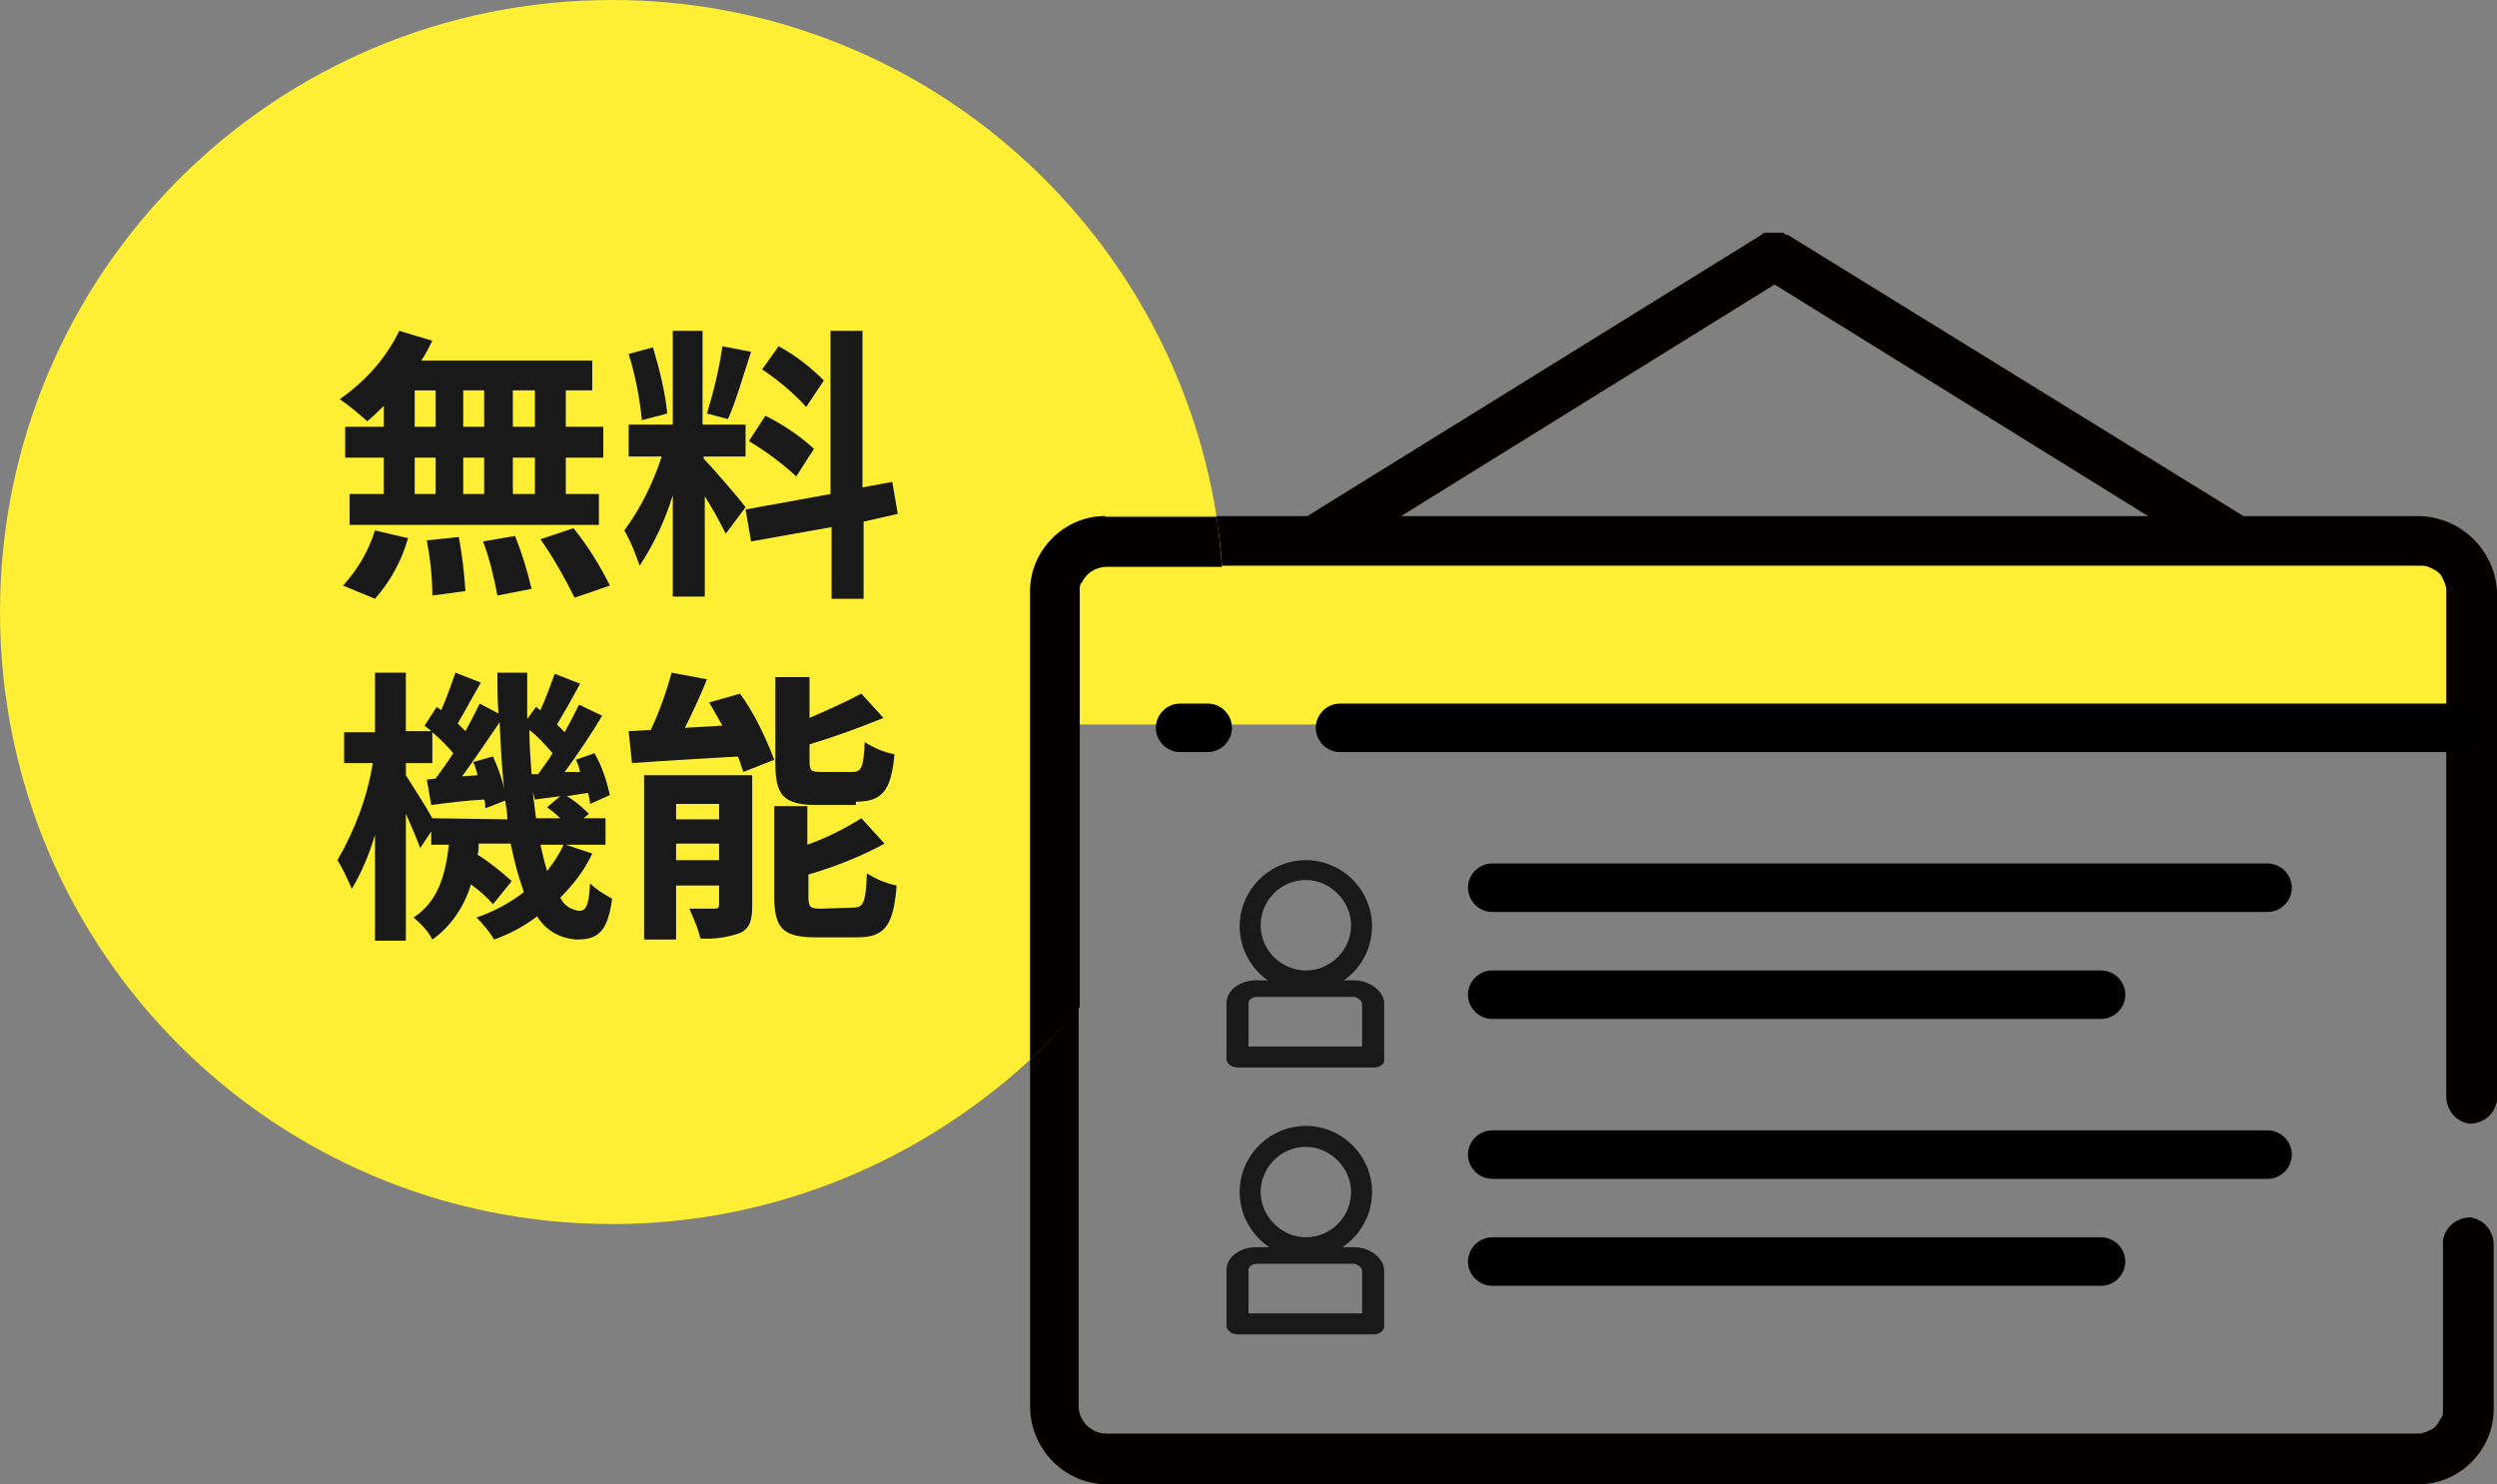
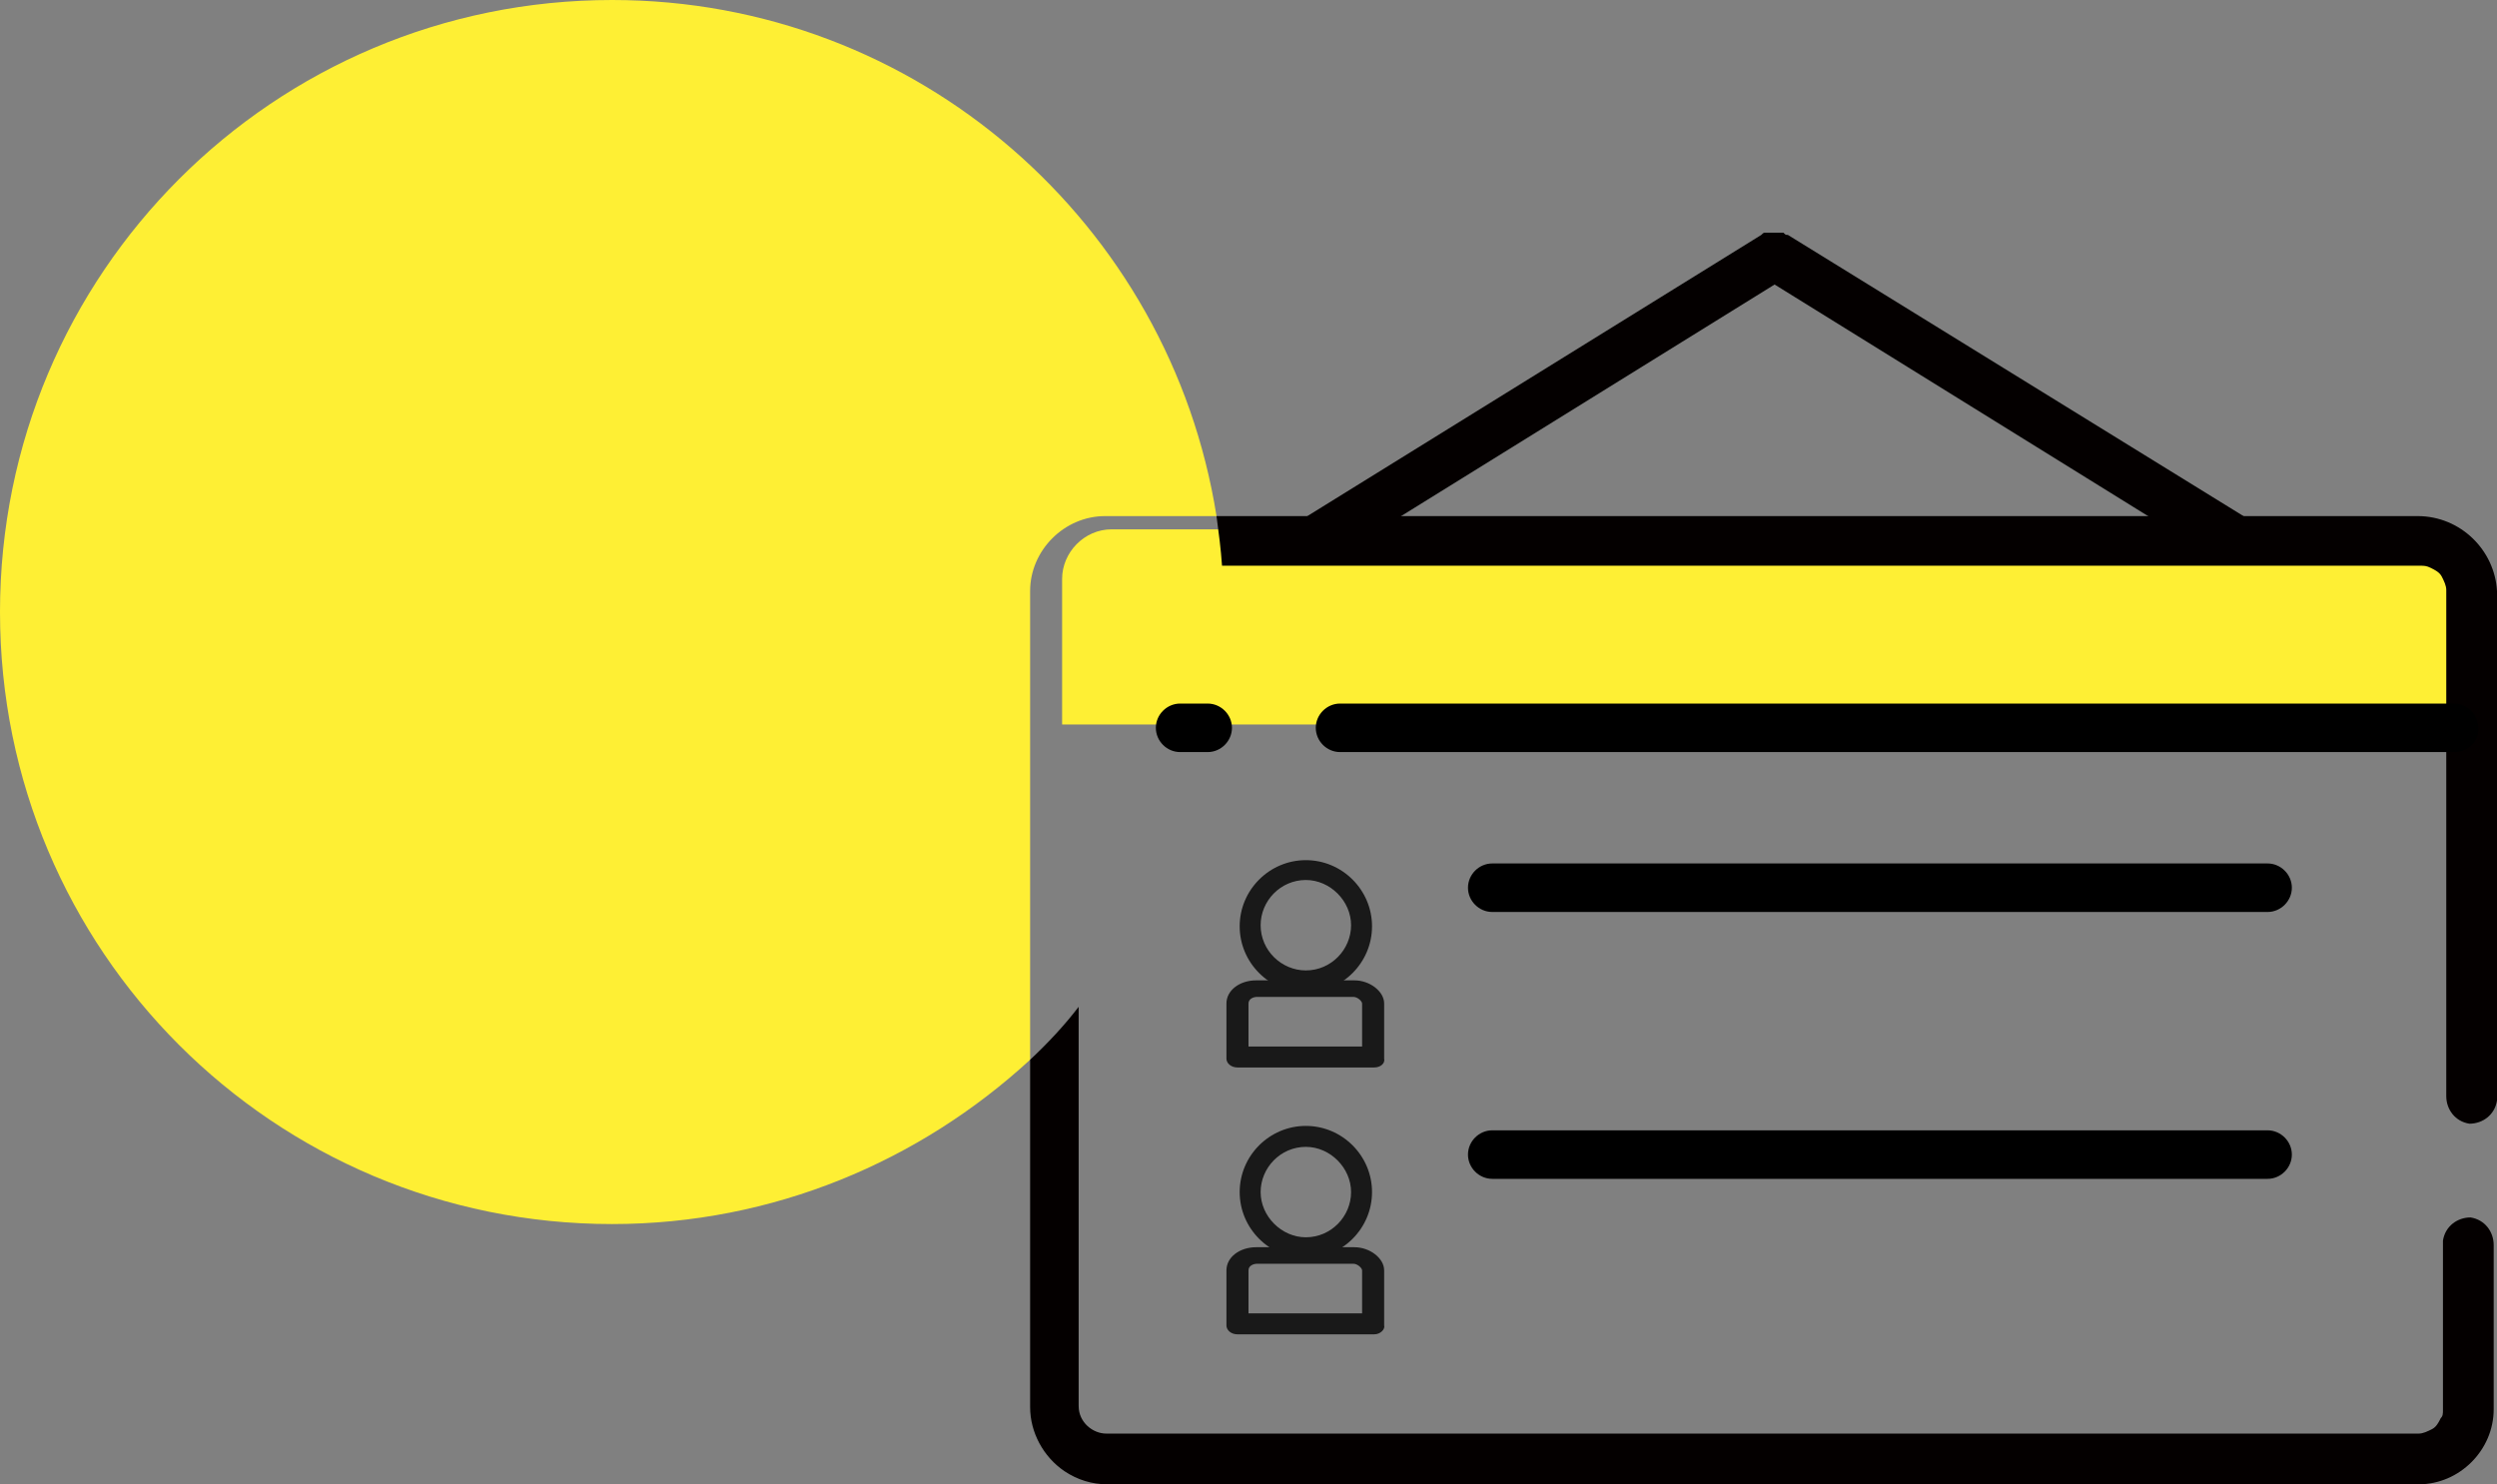
<svg xmlns="http://www.w3.org/2000/svg" version="1.1" id="レイヤー_1" x="0px" y="0px" width="226.4px" height="134.6px" viewBox="0 0 226.4 134.6" style="enable-background:new 0 0 226.4 134.6;" xml:space="preserve">
  <rect x="0" y="0" width="226.4" height="134.6" fill="#808080" stroke="none" />
  <style type="text/css">
	.st0{fill:#FEEF34;}
	.st1{fill:#191919;}
	.st2{fill:#040000;}
</style>
  <path class="st0" d="M100.2,46.8h10.1C106.1,20.3,83.2,0,55.5,0C24.8,0,0,24.8,0,55.5S24.8,111,55.5,111c14.6,0,27.9-5.7,37.9-14.9  V53.6C93.4,49.9,96.5,46.8,100.2,46.8z" />
-   <path class="st1" d="M48.5,38.7h-2v-3.3h2V38.7z M48.5,44.8h-2v-3.3h2V44.8z M37.6,41.5h1.9v3.3h-1.9V41.5z M43.9,41.5v3.3H42v-3.3  H43.9z M42,38.7v-3.3h1.9v3.3H42z M37.6,35.4h1.9v3.3h-1.9V35.4z M34.8,38.7h-3.5v2.8h3.5v3.3h-3.1v2.8h22.6v-2.8h-3v-3.3h3.4v-2.8  h-3.4v-3.3h2.4v-2.7H38.2c0.4-0.6,0.7-1.2,1-1.8l-3-0.9c-1.2,2.5-3.1,4.6-5.4,6.2c0.9,0.6,1.7,1.3,2.5,2c0.5-0.4,1-0.9,1.5-1.4  L34.8,38.7z M34,54.3c1.4-1.6,2.4-3.4,3-5.5l-3-0.7c-0.6,1.9-1.6,3.6-2.9,5L34,54.3z M38.7,49c0.3,1.6,0.5,3.3,0.5,5l3-0.4  c-0.1-1.6-0.3-3.3-0.6-4.9L38.7,49z M43.8,49.1c0.6,1.6,1,3.3,1.3,4.9l3.1-0.6c-0.4-1.7-0.9-3.3-1.5-4.8L43.8,49.1z M49,48.9  c1.2,1.7,2.2,3.5,3.1,5.3l3.2-1.1c-0.9-1.8-2-3.6-3.3-5.2L49,48.9z M74.7,34.5c-1.2-1.2-2.6-2.3-4.1-3.1l-1.5,2.1  c1.5,1,2.8,2.1,4,3.4L74.7,34.5z M67.9,40c1.5,0.9,3,2,4.3,3.2l1.6-2.5c-1.3-1.2-2.8-2.2-4.4-3L67.9,40z M65.5,31.4  c-0.3,2.1-0.8,4.1-1.4,6.1l1.9,0.5c0.7-1.5,1.4-4,2.1-6.1L65.5,31.4z M60.5,37.5c-0.2-2-0.7-4-1.3-6L57,32.1c0.6,1.9,1,4,1.2,6  L60.5,37.5z M67.6,46c-0.5-0.7-3-3.6-3.8-4.4v-0.2h3.8v-2.9h-3.9v-8.5H61v8.5H57v2.9h3c-0.8,2.4-1.9,4.7-3.4,6.7  c0.6,1,1,2.1,1.4,3.2c1.3-2,2.3-4.1,3-6.4v9.2h2.9v-9.1c0.7,1.1,1.3,2.2,1.9,3.4L67.6,46z M81.4,46.6l-0.5-2.9l-2.7,0.5V30h-2.9  v14.8l-7.7,1.4l0.5,2.9l7.3-1.3v6.5h2.9v-7L81.4,46.6z M51.1,76.6c-0.4,0.9-0.9,1.6-1.5,2.4c-0.2-0.7-0.4-1.5-0.6-2.4H51.1z   M39.2,74.2c-0.6-1.1-1.9-3.1-2.4-3.9v-1.1h2.4v-2.8c0.7,0.6,1.3,1.2,1.9,1.9c-0.5,0.8-1.1,1.6-1.6,2.3l-0.8,0.1l0.4,2.3  c1.5-0.2,3.1-0.4,4.8-0.5c0.1,0.3,0.1,0.5,0.1,0.8l1.8-0.7c0.1,0.6,0.2,1.1,0.2,1.7L39.2,74.2z M42.9,69.1c0.2,0.4,0.3,0.8,0.4,1.2  l-1.4,0.1c1.1-1.5,2.3-3.3,3.4-4.9c0.1,2.1,0.2,4.1,0.4,6c-0.2-1-0.6-2-1-2.9L42.9,69.1z M48.2,70.2c-0.1-1.3-0.2-2.6-0.2-4  c0.8,0.6,1.4,1.3,2.1,2.1c-0.4,0.7-0.9,1.3-1.3,1.9L48.2,70.2z M48.6,74.2c-0.1-0.8-0.2-1.6-0.3-2.4l0.2,0.7  c0.7-0.1,1.5-0.2,2.3-0.3l-1.2,1c0.4,0.3,0.8,0.6,1.2,1L48.6,74.2z M51.3,76.6h3.6v-2.4h-2l0.5-0.4c-0.6-0.6-1.3-1.2-2-1.6l1.9-0.3  c0.1,0.3,0.2,0.7,0.2,1l1.8-0.8c-0.3-1.3-0.7-2.6-1.4-3.8l-1.7,0.6c0.2,0.3,0.3,0.7,0.4,1.1L51.2,70c1.1-1.5,2.4-3.4,3.4-5.1l-2.1-1  c-0.4,0.8-0.8,1.6-1.3,2.5l-0.7-0.7c0.6-1,1.4-2.4,2.1-3.7l-2.3-0.9c-0.4,1.1-0.8,2.2-1.3,3.3l-0.4-0.3l-0.8,1.1c0-1.4,0-2.8,0-4.2  h-2.7c0,1.3,0,2.5,0.1,3.7l-1.7-0.9c-0.4,0.8-0.8,1.6-1.3,2.5c-0.2-0.2-0.4-0.4-0.7-0.7c0.6-1,1.4-2.5,2.1-3.7l-2.3-0.9  c-0.4,1.1-0.8,2.3-1.3,3.4l-0.4-0.3l-1.1,1.7c0.2,0.2,0.4,0.3,0.6,0.5h-2.3V61H34v5.4h-2.8v2.8h2.6c-0.5,3.1-1.6,6-3.2,8.8  c0.5,0.8,0.9,1.7,1.3,2.6c0.9-1.5,1.6-3.2,2.1-4.9v9.6h2.8V73.8c0.5,1.1,1,2.3,1.3,3.1l1-1.5v1.2h1.6c-0.3,2.6-0.9,5.1-3.2,6.6  c0.7,0.6,1.3,1.2,1.7,2c1.7-1.2,2.9-3,3.5-5c0.7,0.5,1.4,1.1,2,1.8l1.7-2.1c-1-0.9-2-1.7-3.1-2.4c0.1-0.3,0.1-0.7,0.1-1h2.9  c0.3,1.5,0.7,3,1.2,4.4c-1.3,1-2.8,1.8-4.3,2.3c0.6,0.6,1.2,1.3,1.6,2c1.4-0.5,2.7-1.2,3.9-2.1c0.8,1.3,2.1,2,3.6,2.1  c2,0,2.8-0.8,3.2-3.7c-0.7-0.4-1.4-0.8-2-1.4c-0.1,2.1-0.4,2.5-1,2.5c-0.7-0.1-1.4-0.5-1.7-1.2c1.2-1.2,2.2-2.5,2.9-4L51.3,76.6z   M77.6,72.7c2.4,0,3.2-1,3.5-4.3c-1-0.2-1.9-0.6-2.7-1.1c-0.1,2.3-0.3,2.7-1.1,2.7h-2.8c-1,0-1.1-0.1-1.1-1v-1.5  c2.3-0.7,4.5-1.5,6.7-2.4l-2-2.2c-1.5,0.8-3.1,1.5-4.7,2.2v-3.7h-3.1v7.8c0,2.9,0.7,3.8,3.8,3.8H77.6z M61.3,78v-1.5h3.9V78H61.3z   M65.2,72.9v1.4h-3.9v-1.4H65.2z M68.2,70.3h-9.8v14.9h2.9v-4.9h3.9v1.7c0,0.3-0.1,0.4-0.4,0.4c-0.8,0-1.5,0-2.3,0  c0.4,0.9,0.8,1.8,1,2.7c1.2,0.1,2.5-0.1,3.6-0.5c0.9-0.4,1.1-1.2,1.1-2.5L68.2,70.3z M64.3,63.7c0.4,0.7,0.8,1.4,1.2,2.1L62.1,66  c0.7-1.4,1.4-2.9,2-4.4l-3.2-0.6c-0.5,1.8-1.1,3.5-1.9,5.2c-0.7,0-1.4,0.1-2,0.1l0.3,2.9c2.7-0.2,6.2-0.4,9.6-0.6  c0.2,0.4,0.3,0.9,0.5,1.4l2.8-1.1c-0.8-2.1-1.8-4.2-3.1-6L64.3,63.7z M74.5,82.4c-1,0-1.2-0.1-1.2-1v-2.1c2.4-0.7,4.7-1.6,6.9-2.8  l-2.1-2.3c-1.6,1-3.2,1.8-4.9,2.4v-3.5h-3v8.2c0,2.9,0.8,3.7,3.8,3.7h3.7c2.5,0,3.3-1,3.6-4.7c-1-0.2-1.9-0.6-2.7-1.1  c-0.1,2.6-0.3,3.1-1.2,3.1L74.5,82.4z" />
  <path class="st2" d="M43,116.2L43,116.2L43,116.2C43.2,116.2,43.2,116.2,43,116.2z" />
  <path class="st2" d="M78.3,6.8L78.3,6.8L78.3,6.8C78.2,6.8,78.2,6.8,78.3,6.8z" />
-   <path class="st2" d="M99.8-2.4L99.8-2.4L99.8-2.4C99.9-2.4,99.9-2.4,99.8-2.4z" />
  <path class="st2" d="M216.7,55l-54.6-33.7c-0.2,0-0.2,0-0.4-0.2c-0.2,0-0.2,0-0.4,0c-0.2,0-0.2,0-0.4,0s-0.2,0-0.4,0  c-0.2,0-0.2,0-0.4,0c-0.2,0-0.2,0-0.4,0.2L105.3,55c-1,0.6-1.7,1.7-1.4,2.9c0.6,1,1.7,1.7,2.9,1.4c0.2,0,0.4,0,0.4-0.2l53.7-33.3  l53.7,33.3c0,0.2,0,0.2,0.4,0.2c1.2,0.4,2.5-0.2,2.9-1.4C218.4,56.7,218,55.5,216.7,55z" />
  <path class="st0" d="M219.8,48h-119c-2.5,0-4.5,2.1-4.5,4.5v13.2h128.1V52.6C224.4,50.1,222.3,48,219.8,48z" />
  <path class="st2" d="M137.2,134.6L137.2,134.6L137.2,134.6C137,134.6,137,134.6,137.2,134.6z" />
  <path class="st2" d="M181.6,115.6L181.6,115.6L181.6,115.6C181.8,115.6,181.8,115.6,181.6,115.6z" />
  <path class="st2" d="M93.4,96.1v31.5c0,2.3,1.2,4.5,3.1,5.8c1.2,0.8,2.5,1.2,3.9,1.2h48.4h1.2h4.5h10.7h4.5h3.9h45.7  c3.7,0,6.8-3.1,6.8-6.8v-14.9c0-1.2-0.8-2.3-2.1-2.5c-1.2,0-2.3,0.8-2.5,2.1c0,0.2,0,0.2,0,0.4v14.9c0,0.4,0,0.6-0.2,0.8  c-0.2,0.4-0.4,0.8-0.8,1c-0.4,0.2-0.8,0.4-1.2,0.4h-119c-1.2,0-2.5-1-2.5-2.5V91.3C96.5,93,95,94.6,93.4,96.1z" />
  <path class="st2" d="M219.2,46.8H110.3c0.2,1.5,0.4,3,0.5,4.5h108.6c0.4,0,0.6,0,1,0.2c0.4,0.2,0.8,0.4,1,0.8  c0.2,0.4,0.4,0.8,0.4,1.2v45.9c0,1.2,0.8,2.3,2.1,2.5c1.2,0,2.3-0.8,2.5-2.1c0-0.2,0-0.2,0-0.4V53.6  C226.2,49.9,223.1,46.8,219.2,46.8z" />
-   <path class="st2" d="M100.2,46.8c-3.7,0-6.8,3.1-6.8,6.8v42.5c1.6-1.5,3.1-3.1,4.5-4.8V53.6c0-0.4,0-0.6,0.2-0.8  c0.4-0.8,1.2-1.4,2.3-1.4h10.4c-0.1-1.5-0.3-3.1-0.5-4.5H100.2z" />
  <g>
    <path class="st1" d="M118.4,90c-3.3,0-6-2.7-6-6c0-3.3,2.7-6,6-6s6,2.7,6,6C124.4,87.3,121.7,90,118.4,90z M118.4,79.8   c-2.3,0-4.1,1.9-4.1,4.1c0,2.3,1.9,4.1,4.1,4.1c2.3,0,4.1-1.9,4.1-4.1C122.5,81.7,120.6,79.8,118.4,79.8z" />
    <path class="st1" d="M124.6,96.8h-12.4c-0.6,0-1-0.4-1-0.8v-5c0-1.2,1.2-2.1,2.7-2.1h8.9c1.4,0,2.7,1,2.7,2.1v5   C125.6,96.4,125.2,96.8,124.6,96.8z M113.2,94.9h10.3V91c0-0.2-0.4-0.6-0.8-0.6H114c-0.4,0-0.8,0.2-0.8,0.6V94.9z" />
  </g>
  <g>
    <path class="st1" d="M118.4,114.1c-3.3,0-6-2.7-6-6s2.7-6,6-6s6,2.7,6,6S121.7,114.1,118.4,114.1z M118.4,104   c-2.3,0-4.1,1.9-4.1,4.1s1.9,4.1,4.1,4.1c2.3,0,4.1-1.9,4.1-4.1S120.6,104,118.4,104z" />
    <path class="st1" d="M124.6,121h-12.4c-0.6,0-1-0.4-1-0.8v-5c0-1.2,1.2-2.1,2.7-2.1h8.9c1.4,0,2.7,1,2.7,2.1v5   C125.6,120.5,125.2,121,124.6,121z M113.2,119.1h10.3v-3.9c0-0.2-0.4-0.6-0.8-0.6H114c-0.4,0-0.8,0.2-0.8,0.6V119.1z" />
  </g>
  <g>
    <g>
      <path d="M222.5,68.2h-101c-1.2,0-2.2-1-2.2-2.2c0-1.2,1-2.2,2.2-2.2h101c1.2,0,2.2,1,2.2,2.2C224.8,67.2,223.8,68.2,222.5,68.2z" />
    </g>
  </g>
  <g>
    <g>
      <path d="M109.5,68.2H107c-1.2,0-2.2-1-2.2-2.2c0-1.2,1-2.2,2.2-2.2h2.5c1.2,0,2.2,1,2.2,2.2C111.7,67.2,110.7,68.2,109.5,68.2z" />
    </g>
  </g>
  <g>
    <g>
      <path d="M205.6,106.9h-70.3c-1.2,0-2.2-1-2.2-2.2s1-2.2,2.2-2.2h70.3c1.2,0,2.2,1,2.2,2.2S206.8,106.9,205.6,106.9z" />
    </g>
  </g>
  <g>
    <g>
-       <path d="M190.5,116.6h-55.2c-1.2,0-2.2-1-2.2-2.2s1-2.2,2.2-2.2h55.2c1.2,0,2.2,1,2.2,2.2S191.7,116.6,190.5,116.6z" />
-     </g>
+       </g>
  </g>
  <g>
    <g>
      <path d="M205.6,82.7h-70.3c-1.2,0-2.2-1-2.2-2.2c0-1.2,1-2.2,2.2-2.2h70.3c1.2,0,2.2,1,2.2,2.2C207.8,81.7,206.8,82.7,205.6,82.7z    " />
    </g>
  </g>
  <g>
    <g>
-       <path d="M190.5,92.4h-55.2c-1.2,0-2.2-1-2.2-2.2s1-2.2,2.2-2.2h55.2c1.2,0,2.2,1,2.2,2.2S191.7,92.4,190.5,92.4z" />
-     </g>
+       </g>
  </g>
</svg>